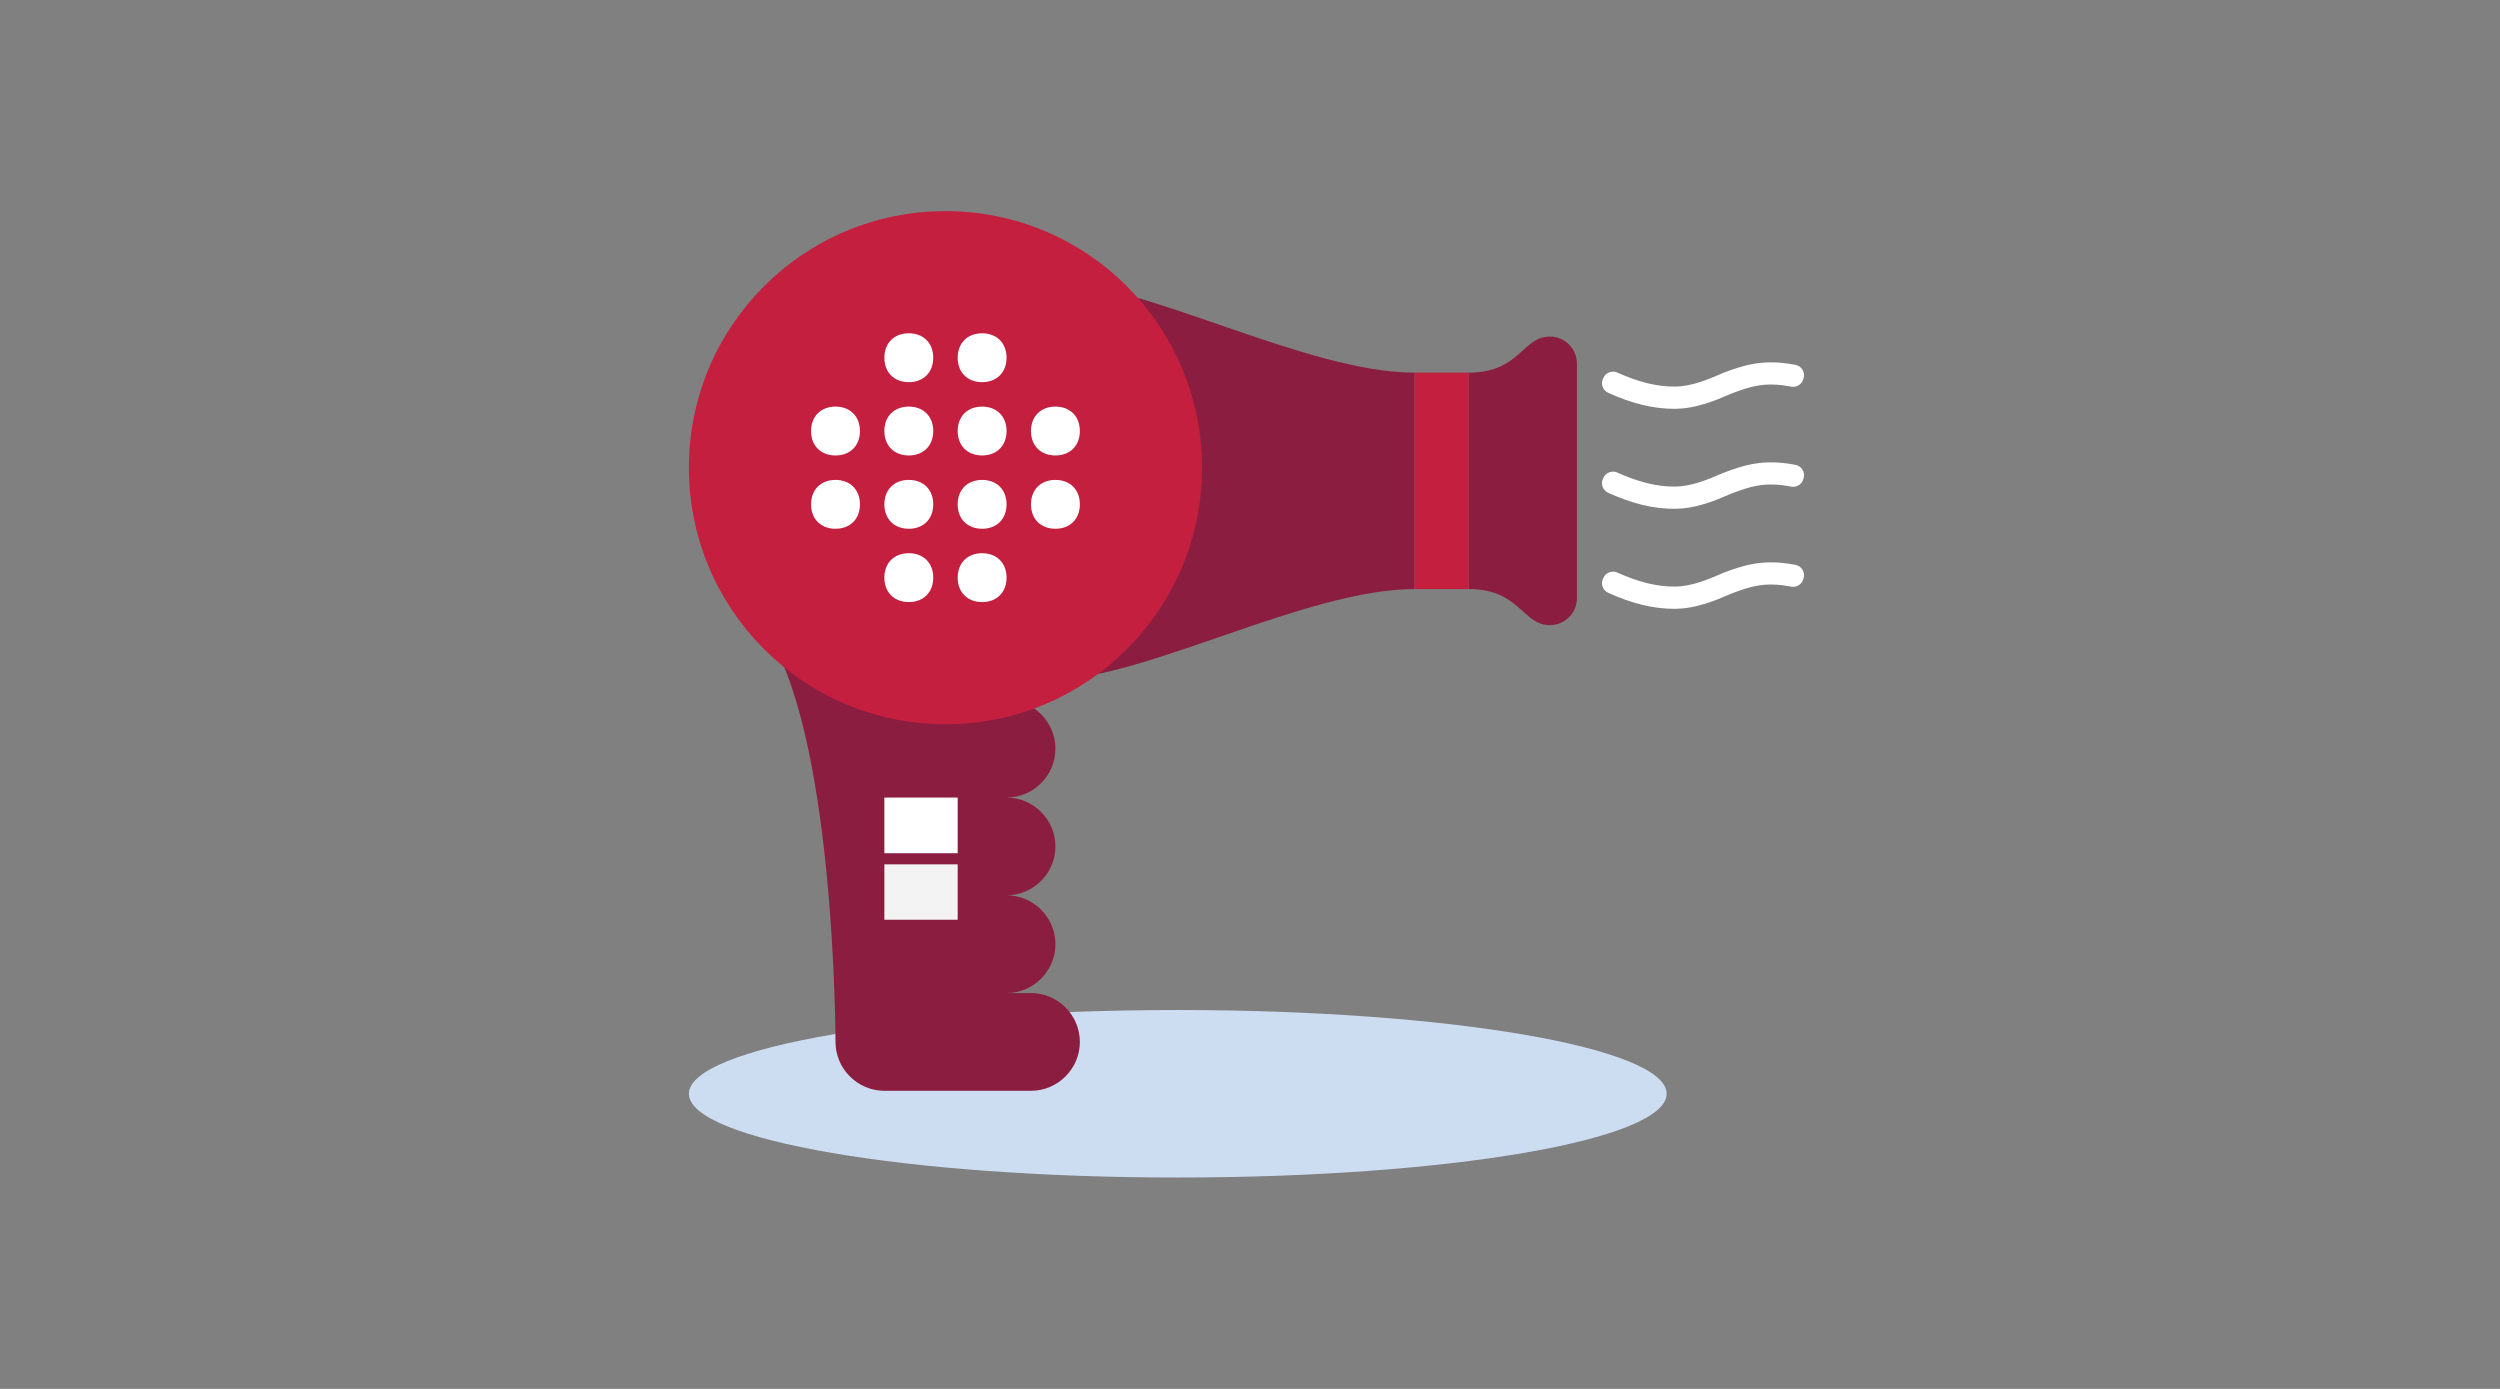
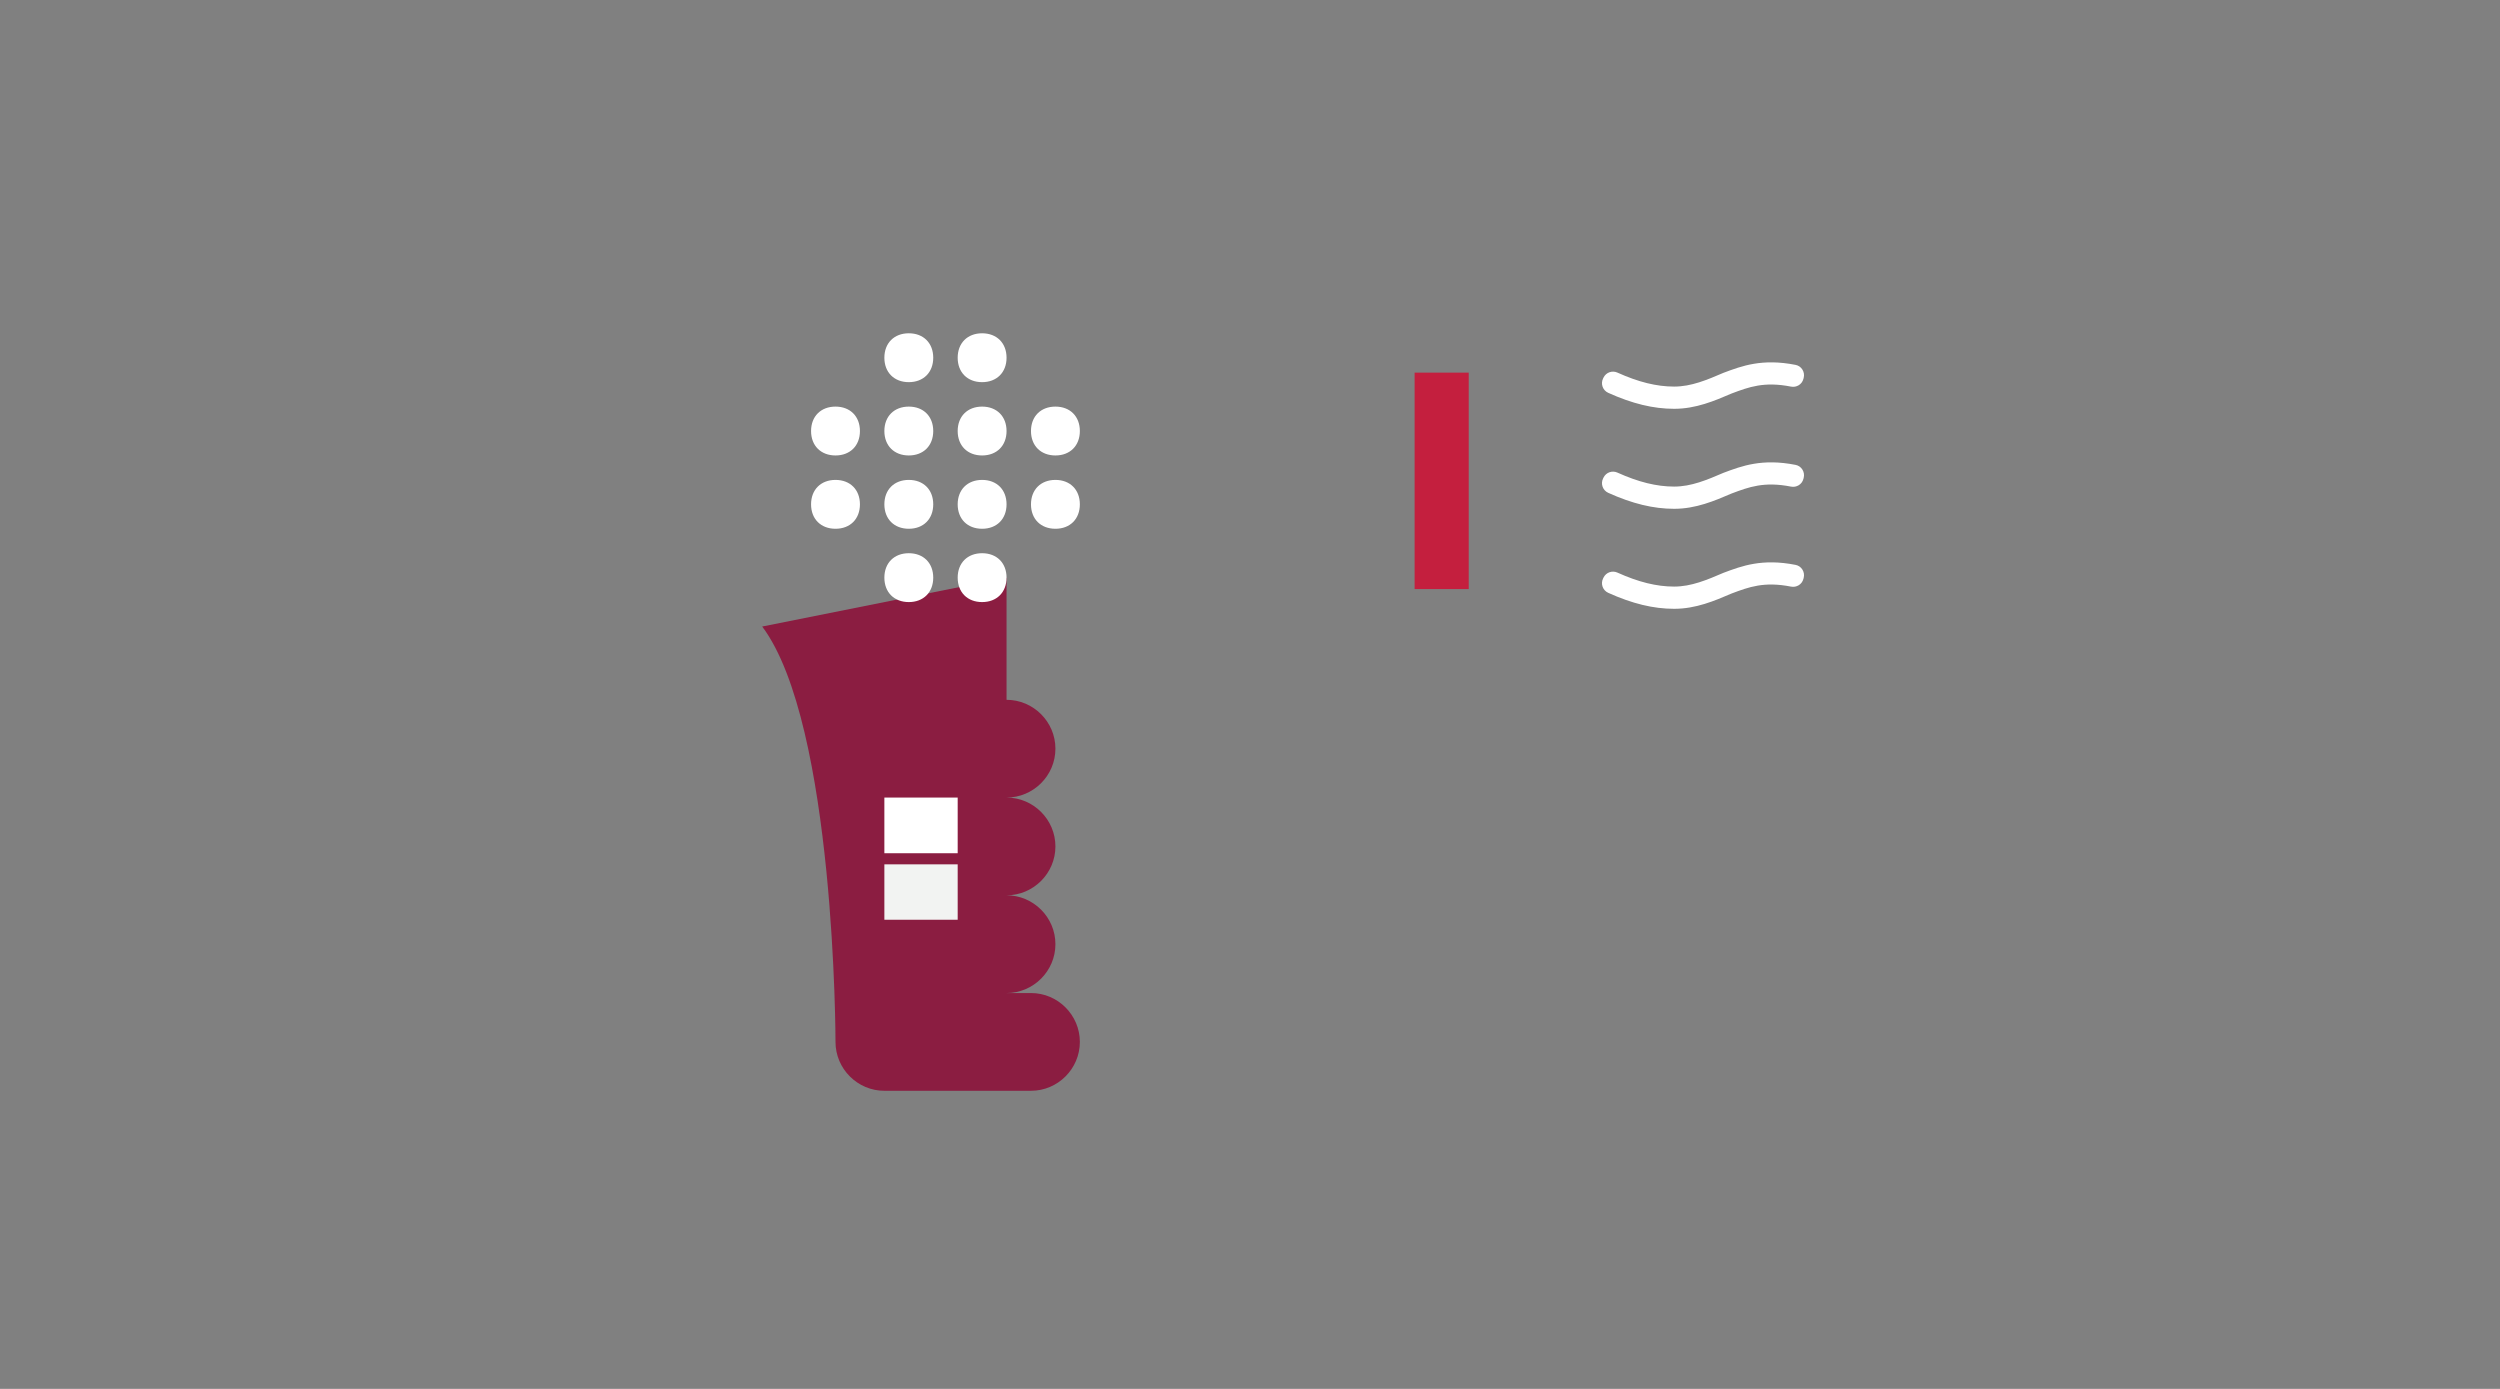
<svg xmlns="http://www.w3.org/2000/svg" width="450px" height="250px" viewBox="0 0 450 250" version="1.1">
  <rect x="0" y="0" width="450" height="250" fill="#808080" stroke="none" />
  <title>Illustrations/Blue/Objects/hair-dryer-450x250</title>
  <desc>Created with Sketch.</desc>
  <g id="Illustrations/Blue/Objects/hair-dryer-450x250" stroke="none" stroke-width="1" fill="none" fill-rule="evenodd">
-     <path d="M300,196.878 C300,205.203 260.601,211.952 212,211.952 C163.399,211.952 124,205.203 124,196.878 C124,188.553 163.399,181.804 212,181.804 C260.601,181.804 300,188.553 300,196.878" id="Shadow-Copy-2" fill="#CCDDF2" />
    <g id="Group-15" transform="translate(124, 38)">
-       <path d="M65.7,12.841 L65.7,48.553 L65.7,84.264 C81.932,84.264 111.151,68.032 130.63,68.032 L130.63,48.553 L130.63,29.074 C111.151,29.074 81.932,12.841 65.7,12.841" id="Fill-1" fill="#8B1D41" />
-       <path d="M154.979,22.581 C150.002,22.581 149.6,29.074 140.37,29.074 L140.37,48.553 L140.37,68.032 C149.6,68.032 150.002,74.525 154.979,74.525 C157.668,74.525 159.849,72.345 159.849,69.655 L159.849,27.451 C159.849,24.761 157.668,22.581 154.979,22.581" id="Fill-3" fill="#8B1D41" />
      <polygon id="Fill-5" fill="#C41F3E" points="130.63 68.032 140.369 68.032 140.369 29.074 130.63 29.074" />
      <path d="M61.577,140.748 L57.179,140.748 C62.017,140.748 65.975,136.79 65.975,131.952 C65.975,127.113 62.017,123.155 57.179,123.155 C62.017,123.155 65.975,119.196 65.975,114.358 C65.975,109.519 62.017,105.561 57.179,105.561 C62.017,105.561 65.975,101.602 65.975,96.764 C65.975,91.926 62.017,87.967 57.179,87.967 L57.179,65.976 L13.195,74.772 C26.39,92.366 26.39,149.545 26.39,149.545 C26.39,154.383 30.348,158.342 35.186,158.342 L48.382,158.342 L61.577,158.342 C66.416,158.342 70.374,154.383 70.374,149.545 C70.374,144.706 66.416,140.748 61.577,140.748" id="Fill-7" fill="#8B1D41" />
-       <path d="M92.366,46.183 C92.366,71.694 71.693,92.366 46.182,92.366 C20.672,92.366 0,71.694 0,46.183 C0,20.672 20.672,-0 46.182,-0 C71.693,-0 92.366,20.672 92.366,46.183" id="Fill-8" fill="#C41F3E" />
      <path d="M177.338,53.585 C173.619,53.585 169.812,52.666 165.481,50.709 C164.496,50.264 164.073,49.085 164.557,48.119 L164.646,47.941 C165.102,47.029 166.201,46.646 167.131,47.065 C170.926,48.78 174.204,49.585 177.338,49.585 C180.446,49.585 183.254,48.382 186.227,47.108 C189.547,45.861 193.187,44.494 199.213,45.68 C200.281,45.89 200.94,46.98 200.658,48.032 L200.608,48.223 C200.348,49.199 199.368,49.785 198.377,49.59 C193.535,48.638 190.816,49.657 187.717,50.819 C184.589,52.161 181.267,53.585 177.338,53.585" id="Fill-9" fill="#FFFFFF" />
      <path d="M177.338,35.585 C173.619,35.585 169.812,34.666 165.481,32.709 C164.496,32.264 164.073,31.085 164.557,30.119 L164.646,29.941 C165.102,29.029 166.201,28.646 167.131,29.065 C170.926,30.78 174.204,31.585 177.338,31.585 C180.446,31.585 183.254,30.382 186.227,29.108 C189.547,27.861 193.187,26.494 199.213,27.68 C200.281,27.89 200.94,28.98 200.658,30.032 L200.608,30.223 C200.348,31.199 199.368,31.785 198.377,31.59 C193.535,30.638 190.816,31.657 187.717,32.819 C184.589,34.161 181.267,35.585 177.338,35.585" id="Fill-10" fill="#FFFFFF" />
      <path d="M177.338,71.585 C173.619,71.585 169.812,70.666 165.481,68.709 C164.496,68.264 164.073,67.085 164.557,66.119 L164.646,65.941 C165.102,65.029 166.201,64.646 167.131,65.065 C170.926,66.78 174.204,67.585 177.338,67.585 C180.446,67.585 183.254,66.382 186.227,65.108 C189.547,63.861 193.187,62.494 199.213,63.68 C200.281,63.89 200.94,64.98 200.658,66.032 L200.608,66.223 C200.348,67.199 199.368,67.785 198.377,67.59 C193.535,66.638 190.816,67.657 187.717,68.819 C184.589,70.161 181.267,71.585 177.338,71.585" id="Fill-11" fill="#FFFFFF" />
      <path d="M70.374,52.781 C70.374,55.419 68.615,57.178 65.976,57.178 C63.337,57.178 61.577,55.419 61.577,52.781 C61.577,50.142 63.337,48.383 65.976,48.383 C68.615,48.383 70.374,50.142 70.374,52.781 M57.179,52.781 C57.179,55.419 55.42,57.178 52.78,57.178 C50.142,57.178 48.382,55.419 48.382,52.781 C48.382,50.142 50.142,48.383 52.78,48.383 C55.42,48.383 57.179,50.142 57.179,52.781 M30.789,52.781 C30.789,55.419 29.029,57.178 26.391,57.178 C23.751,57.178 21.992,55.419 21.992,52.781 C21.992,50.142 23.751,48.383 26.391,48.383 C29.029,48.383 30.789,50.142 30.789,52.781 M43.983,52.781 C43.983,55.419 42.225,57.178 39.585,57.178 C36.946,57.178 35.186,55.419 35.186,52.781 C35.186,50.142 36.946,48.383 39.585,48.383 C42.225,48.383 43.983,50.142 43.983,52.781 M70.374,39.586 C70.374,42.224 68.615,43.983 65.976,43.983 C63.337,43.983 61.577,42.224 61.577,39.586 C61.577,36.947 63.337,35.188 65.976,35.188 C68.615,35.188 70.374,36.947 70.374,39.586 M57.179,39.586 C57.179,42.224 55.42,43.983 52.78,43.983 C50.142,43.983 48.382,42.224 48.382,39.586 C48.382,36.947 50.142,35.188 52.78,35.188 C55.42,35.188 57.179,36.947 57.179,39.586 M30.789,39.586 C30.789,42.224 29.029,43.983 26.391,43.983 C23.751,43.983 21.992,42.224 21.992,39.586 C21.992,36.947 23.751,35.188 26.391,35.188 C29.029,35.188 30.789,36.947 30.789,39.586 M43.983,39.586 C43.983,42.224 42.225,43.983 39.585,43.983 C36.946,43.983 35.186,42.224 35.186,39.586 C35.186,36.947 36.946,35.188 39.585,35.188 C42.225,35.188 43.983,36.947 43.983,39.586 M57.179,65.975 C57.179,68.615 55.42,70.374 52.78,70.374 C50.142,70.374 48.382,68.615 48.382,65.975 C48.382,63.337 50.142,61.578 52.78,61.578 C55.42,61.578 57.179,63.337 57.179,65.975 M43.983,65.975 C43.983,68.615 42.225,70.374 39.585,70.374 C36.946,70.374 35.186,68.615 35.186,65.975 C35.186,63.337 36.946,61.578 39.585,61.578 C42.225,61.578 43.983,63.337 43.983,65.975 M57.179,26.39 C57.179,29.029 55.42,30.788 52.78,30.788 C50.142,30.788 48.382,29.029 48.382,26.39 C48.382,23.752 50.142,21.991 52.78,21.991 C55.42,21.991 57.179,23.752 57.179,26.39 M43.983,26.39 C43.983,29.029 42.225,30.788 39.585,30.788 C36.946,30.788 35.186,29.029 35.186,26.39 C35.186,23.752 36.946,21.991 39.585,21.991 C42.225,21.991 43.983,23.752 43.983,26.39" id="Fill-12" fill="#FFFFFF" />
      <polygon id="Fill-13" fill="#FFFFFF" points="35.187 115.582 48.382 115.582 48.382 105.561 35.187 105.561" />
      <polygon id="Fill-14" fill="#F2F3F2" points="35.187 127.554 48.382 127.554 48.382 117.582 35.187 117.582" />
    </g>
  </g>
</svg>